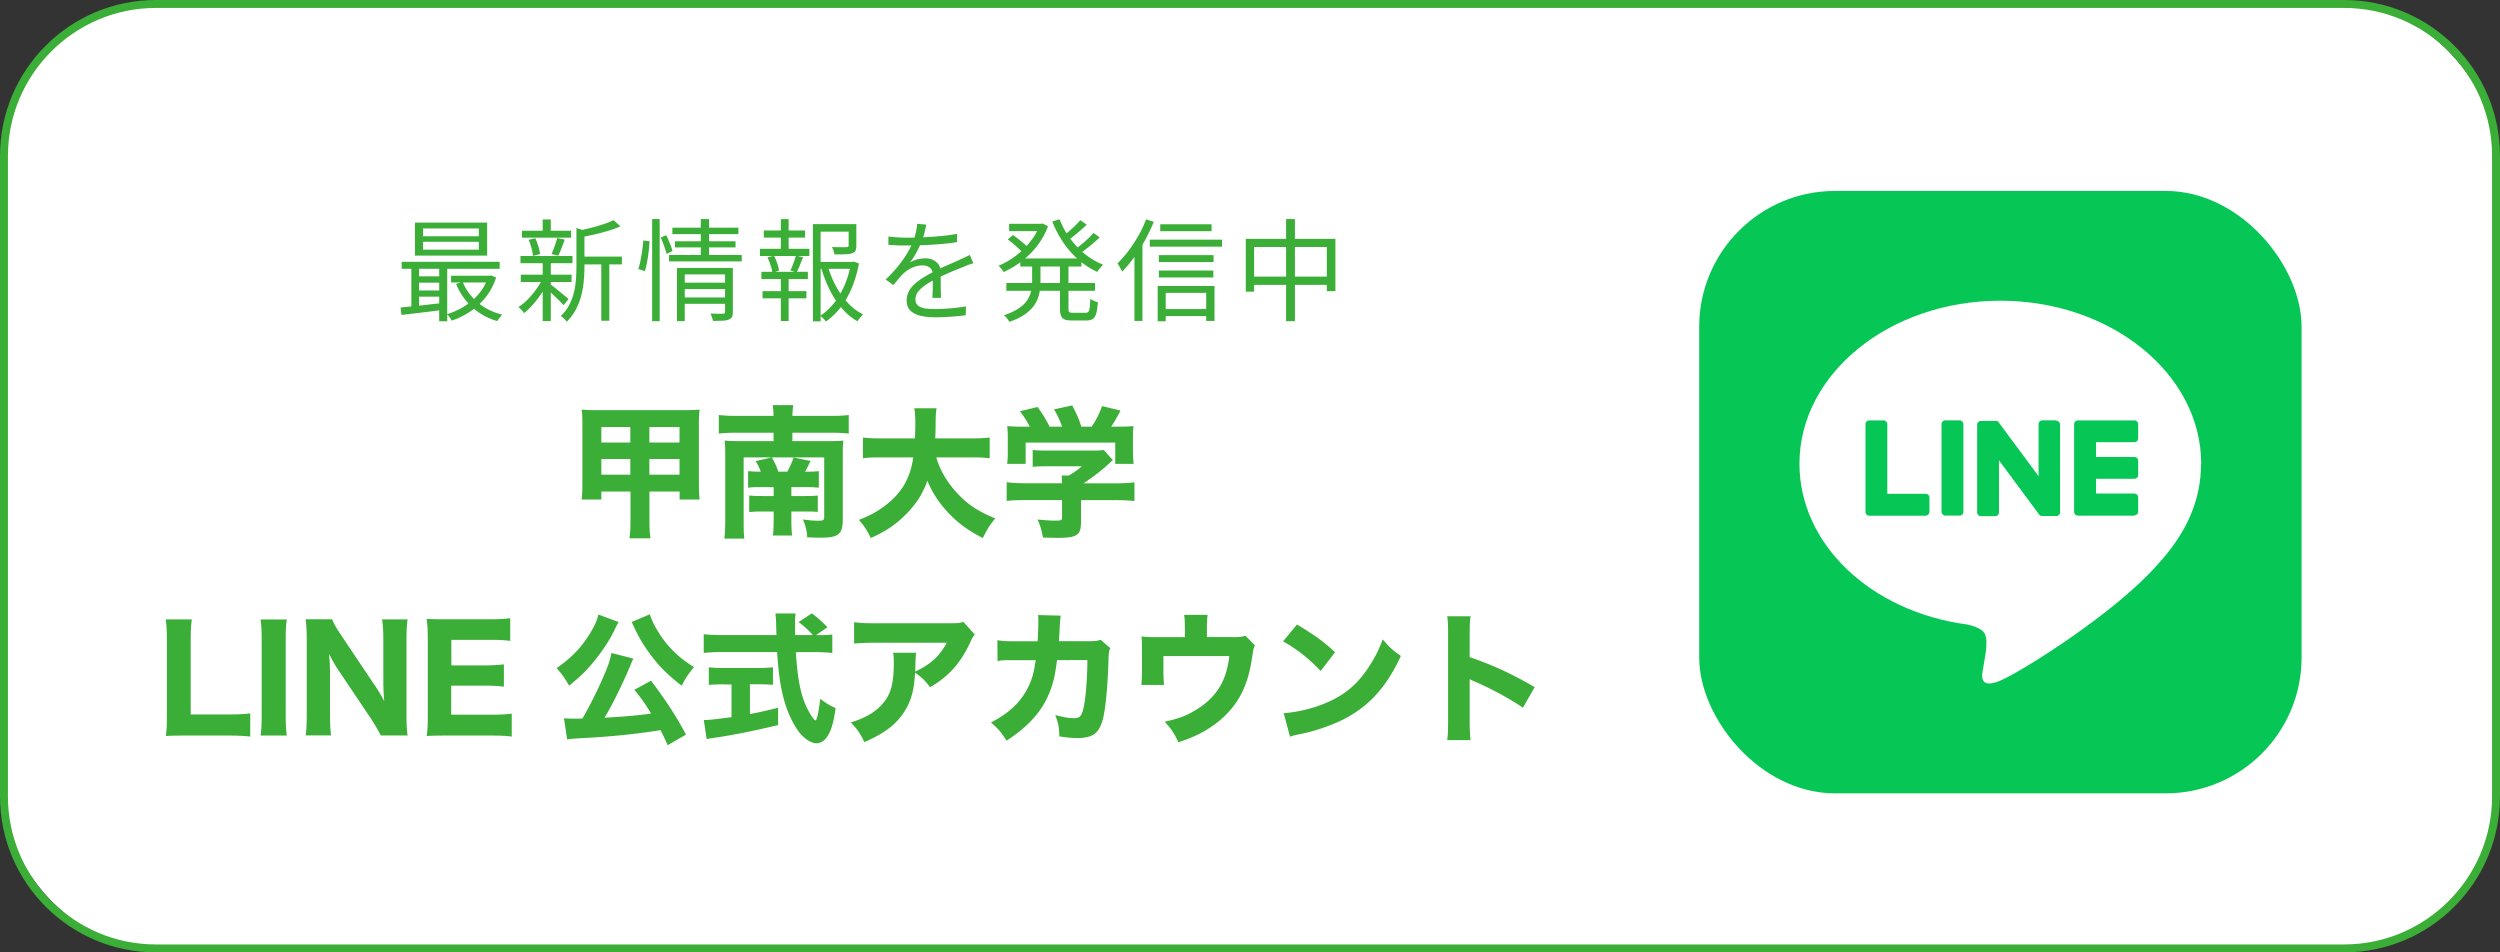
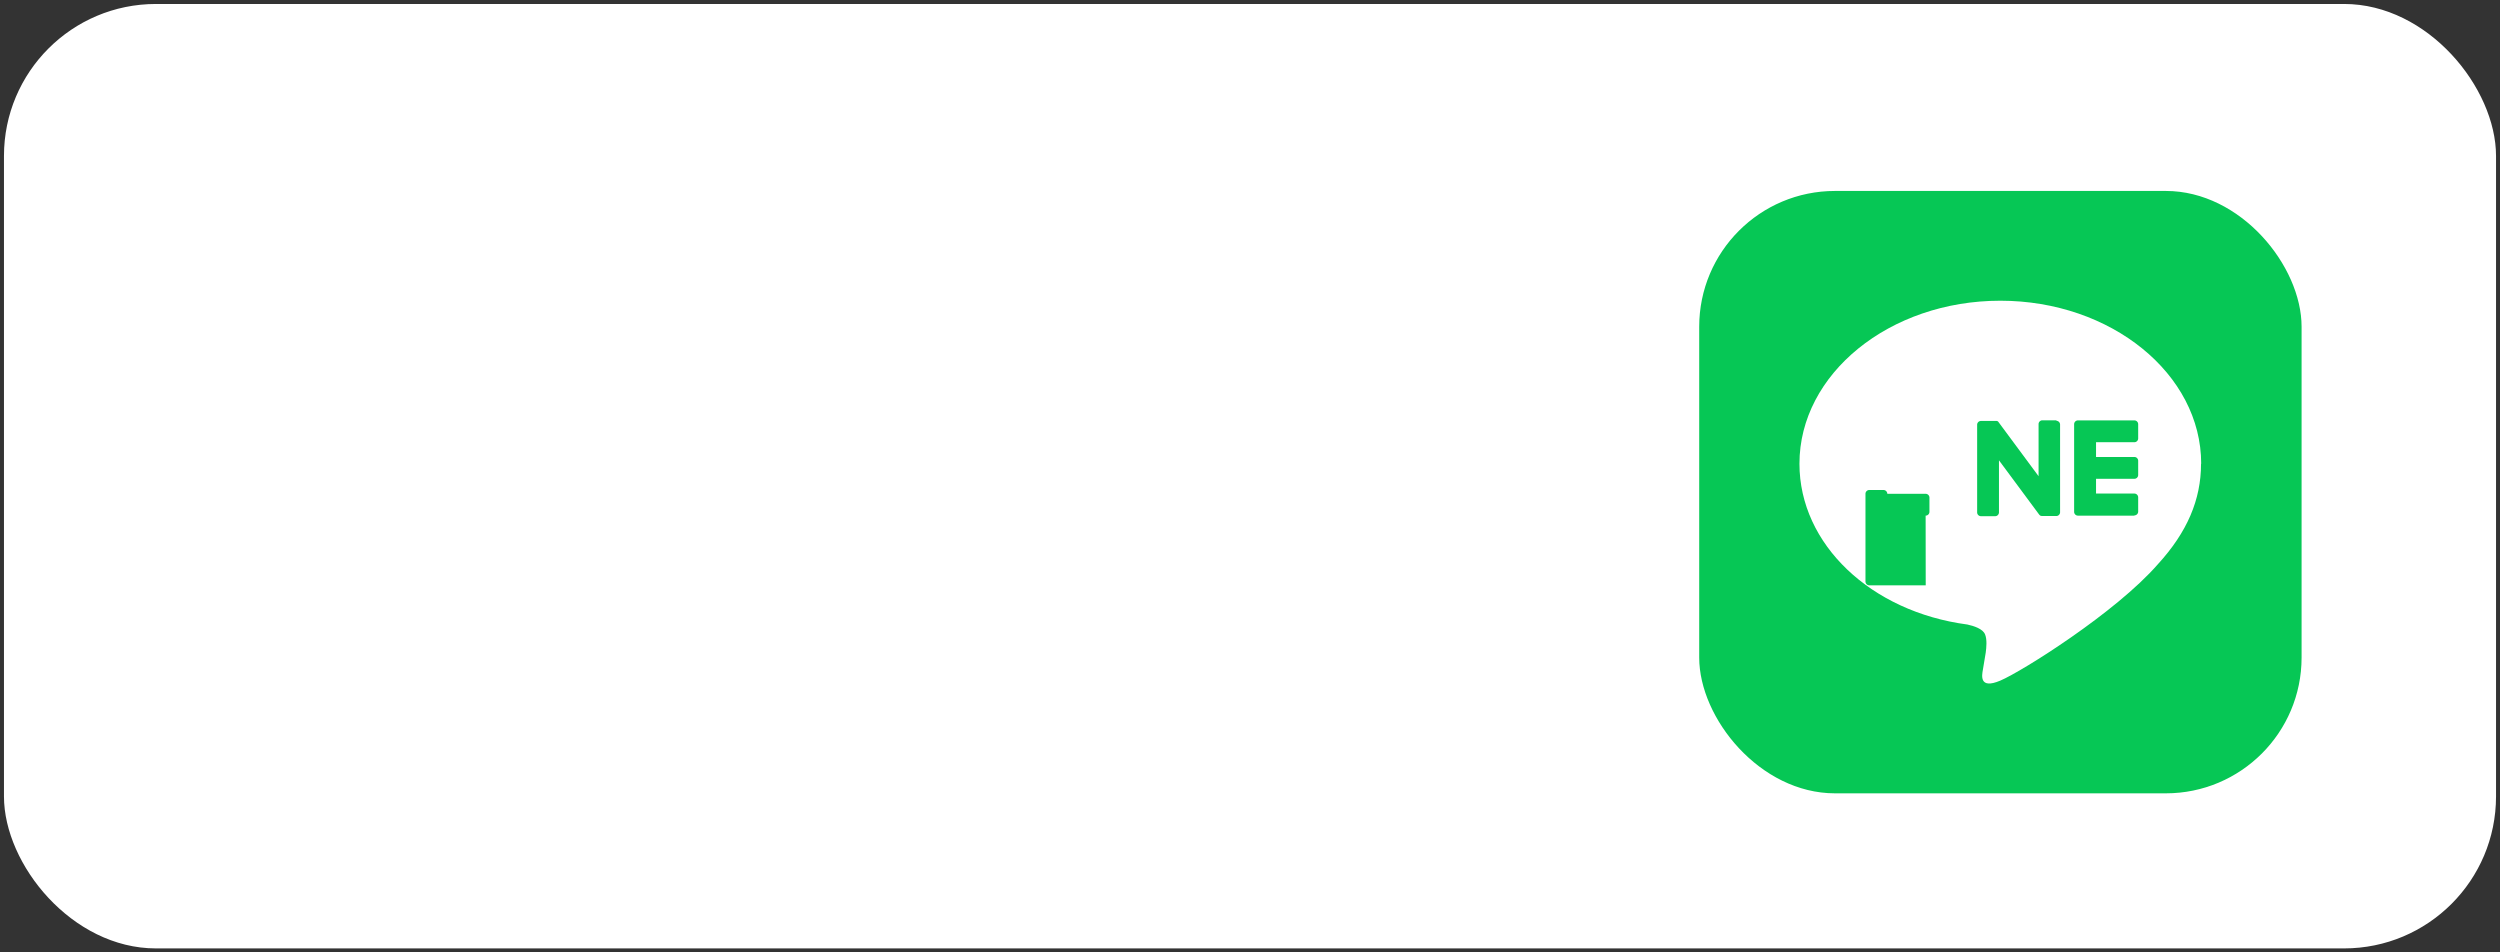
<svg xmlns="http://www.w3.org/2000/svg" id="_レイヤー_2" data-name="レイヤー_2" viewBox="0 0 315 120">
  <rect x="0" y="0" width="315" height="120" fill="#333333" stroke="none" />
  <defs>
    <clipPath id="clippath">
      <path style="fill:none" d="M0 0h315v120H0z" />
    </clipPath>
    <style>.cls-2{fill:#06c755}.cls-3{fill:#fff}.cls-4{fill:#3aae36}</style>
  </defs>
  <g style="clip-path:url(#clippath)" id="_パーツ" data-name="パーツ">
    <rect class="cls-3" x=".5" y=".5" width="314" height="119" rx="19.15" ry="19.15" />
-     <path class="cls-4" d="M295.35 1C305.63 1 314 9.37 314 19.65v80.7c0 10.28-8.37 18.65-18.65 18.65H19.65C9.37 119 1 110.63 1 100.35v-80.7C1 9.37 9.37 1 19.65 1h275.7m0-1H19.65C8.8 0 0 8.8 0 19.65v80.7C0 111.2 8.8 120 19.65 120h275.7c10.85 0 19.65-8.8 19.65-19.65v-80.7C315 8.8 306.2 0 295.35 0Z" />
-     <path class="cls-4" d="M50.49 38.74c.46-.05.98-.1 1.56-.15.58-.06 1.2-.12 1.85-.2.65-.08 1.31-.15 1.96-.22v.87c-.94.12-1.88.24-2.8.35-.92.11-1.75.21-2.48.29l-.1-.94Zm.12-5.75h12.35v.88H50.61v-.88Zm1.22.31h.97v5.68h-.97V33.3Zm.46-5.25h9.09v4.16h-9.09v-4.16Zm.16 6.77h3.44v.8h-3.44v-.8Zm0 1.78h3.44v.78h-3.44v-.78Zm.85-7.81v.98h7.03v-.98H53.3Zm0 1.68v.99h7.03v-.99H53.3Zm2.04 2.8h1.01v7.21h-1.01v-7.21Zm6.15 1.47h.2l.18-.04.64.27c-.31.95-.75 1.78-1.32 2.49-.57.71-1.22 1.31-1.96 1.8s-1.51.87-2.32 1.14c-.06-.12-.14-.27-.26-.43-.12-.17-.23-.3-.33-.39.56-.16 1.11-.38 1.65-.67s1.04-.63 1.5-1.02c.46-.39.87-.84 1.22-1.34.35-.5.62-1.04.8-1.63v-.17Zm-4.65 0h4.97v.85h-4.97v-.85Zm1.46.78c.41 1.01 1.05 1.87 1.91 2.6.86.72 1.89 1.23 3.07 1.53-.07.07-.14.15-.22.25s-.16.2-.23.29c-.07.1-.13.19-.17.27-1.23-.36-2.29-.95-3.17-1.76a7.936 7.936 0 0 1-2.02-2.93l.84-.25Zm10.08-.43.76.29c-.23.5-.52 1.01-.87 1.53s-.71 1-1.1 1.44-.77.81-1.14 1.1c-.08-.12-.19-.25-.33-.4s-.26-.26-.38-.36c.38-.24.77-.56 1.16-.95.39-.39.75-.82 1.08-1.29.34-.47.61-.92.83-1.37Zm-2.8-2.83h6.55v.9h-6.55v-.9Zm.04 2.35h6.4v.92h-6.4v-.92Zm.15-5.54h6.19v.88h-6.19v-.88Zm.84 1.15.84-.2c.14.31.27.65.38 1.02.11.37.19.7.22.97l-.9.24c-.02-.28-.08-.61-.18-.99-.1-.38-.22-.73-.36-1.04Zm1.77-2.57h1.02v1.86h-1.02v-1.86Zm0 5.35h1.02v7.45h-1.02V33Zm.91 2.79c.11.08.28.2.5.37.22.17.46.36.71.57s.48.39.69.57c.21.17.35.3.45.37l-.63.78c-.11-.13-.27-.29-.46-.49-.2-.2-.41-.4-.64-.62-.23-.22-.45-.42-.66-.62-.21-.19-.38-.34-.51-.44l.56-.49Zm.92-5.8.95.21c-.13.36-.27.71-.41 1.08s-.28.68-.41.94l-.85-.21c.08-.19.17-.4.26-.63.09-.23.18-.47.26-.72.08-.25.15-.47.2-.67Zm2.42-1.25 1.29.39c0 .1-.1.17-.28.2v4.33c0 .52-.03 1.08-.08 1.68-.05.6-.15 1.2-.3 1.81-.15.61-.37 1.21-.67 1.79-.3.58-.69 1.11-1.18 1.6-.05-.07-.11-.16-.2-.25-.09-.09-.18-.18-.28-.27-.1-.09-.19-.15-.27-.19.45-.44.81-.91 1.07-1.43.27-.51.46-1.04.59-1.58s.21-1.08.25-1.62c.04-.54.06-1.05.06-1.55v-4.9Zm4.69-.99.85.77c-.44.2-.94.38-1.5.55-.56.17-1.14.33-1.73.46-.59.14-1.17.25-1.73.36-.03-.11-.08-.25-.14-.41-.07-.16-.13-.3-.2-.4.52-.11 1.06-.24 1.62-.38s1.08-.29 1.57-.46c.5-.16.91-.33 1.25-.5Zm-4.18 4.58h5.22v.98h-5.22v-.98Zm2.62.39h1.01v7.69h-1.01v-7.69Zm5.3-2.42.78.1c-.02.36-.05.77-.1 1.22-.05.45-.12.9-.2 1.35s-.18.85-.29 1.2l-.83-.28c.11-.32.21-.69.29-1.11.08-.42.16-.85.22-1.29.06-.44.1-.84.13-1.2Zm1.11-2.7h.95v12.87h-.95V27.6Zm1.08 2.32.7-.28c.16.32.31.67.46 1.04s.26.69.32.95l-.74.36c-.07-.27-.17-.6-.31-.99-.14-.39-.28-.75-.43-1.08Zm1.05 2.21h9.16v.81H84.3v-.81Zm.42-3.44h8.32v.81h-8.32v-.81Zm.33 1.71h7.63v.77h-7.63v-.77Zm.25 3.36h6.29v.81h-5.31v5.89h-.98v-6.71Zm.72 1.86h5.59v.8h-5.59v-.8Zm.01 1.86h5.61v.8h-5.61v-.8Zm2.27-9.88h1.04v4.79H88.3V27.6Zm3.05 6.16h.99v5.54c0 .26-.03.47-.1.62-.07.15-.2.26-.4.34-.2.08-.46.13-.78.15-.33.01-.74.02-1.23.02-.02-.13-.06-.28-.12-.46-.06-.17-.12-.33-.19-.46.35 0 .68.02.99.02h.6c.17 0 .25-.09.25-.24v-5.53Zm4.4-2.41h6.23v.91h-6.23v-.91Zm.19 2.9h5.85v.91h-5.85v-.91Zm.14 2.43h5.53v.91h-5.53v-.91Zm.16-7.64h5.19v.9h-5.19v-.9Zm.47 3.39.8-.21c.17.3.31.62.43.98s.2.65.22.9l-.84.25c-.03-.25-.1-.56-.22-.92s-.25-.69-.4-1Zm1.68-4.82h.98v4.06h-.98v-4.06Zm0 7.03h.98v5.81h-.98v-5.81Zm1.89-2.44.91.22c-.14.34-.28.67-.41 1.01s-.27.63-.41.88l-.77-.22c.07-.18.16-.38.25-.6a13.632 13.632 0 0 0 .44-1.29Zm2.15-3.96h5v.95h-4.03v11.3h-.97V28.24Zm.51 4.76h4.59v.87h-4.59V33Zm4.27 0h.18l.18-.04.66.24c-.19 1.01-.46 1.97-.83 2.9s-.83 1.76-1.39 2.51c-.56.75-1.21 1.38-1.95 1.9-.08-.12-.19-.25-.33-.39-.14-.13-.26-.25-.38-.33.71-.47 1.33-1.05 1.85-1.74s.95-1.46 1.29-2.29c.34-.83.58-1.67.72-2.52V33Zm-2.89.57c.25.88.59 1.71 1.02 2.5.43.79.93 1.49 1.51 2.11.57.62 1.22 1.1 1.92 1.44-.12.09-.25.23-.39.4s-.25.32-.34.46c-.72-.41-1.37-.95-1.95-1.62s-1.09-1.44-1.53-2.31c-.43-.87-.79-1.78-1.07-2.74l.83-.22Zm2.6-5.33h.98v2.7c0 .26-.04.47-.1.62s-.21.27-.43.35c-.21.08-.5.12-.86.13-.36.01-.81.02-1.36.02-.02-.14-.06-.3-.12-.47s-.13-.32-.2-.46c.3 0 .57.02.82.02h.64c.18 0 .3 0 .36-.01.12 0 .2-.03.23-.06s.05-.08.05-.15v-2.7Zm9.8.04c-.06.28-.13.61-.22.99s-.23.8-.43 1.28c-.17.42-.38.85-.62 1.3s-.51.85-.79 1.22a3.339 3.339 0 0 1 1.29-.46c.24-.04.46-.06.65-.06.54 0 1 .15 1.37.46.37.3.56.74.56 1.32v1.55c0 .3.01.6.02.89 0 .29.01.54.01.76h-1.08c0-.19.02-.41.03-.66s.02-.52.02-.8v-1.44c0-.41-.12-.71-.37-.9-.25-.19-.56-.29-.93-.29-.44 0-.87.1-1.29.29s-.8.44-1.11.73c-.21.2-.41.42-.61.67-.2.25-.42.51-.67.79l-.95-.7a19 19 0 0 0 1.68-1.83c.45-.57.81-1.1 1.09-1.59s.5-.93.66-1.32c.15-.39.27-.79.36-1.18.09-.4.15-.76.17-1.1l1.15.1Zm-4.79 1.52c.37.05.78.08 1.22.11.44.03.82.04 1.15.04.62 0 1.3-.02 2.02-.05.72-.03 1.44-.08 2.18-.15.73-.07 1.43-.16 2.09-.28v1.04c-.5.08-1.02.15-1.57.2-.55.05-1.11.09-1.68.13-.57.03-1.12.06-1.64.07-.53.01-1.02.02-1.46.02h-.68c-.26 0-.52-.01-.81-.03-.28-.01-.55-.03-.81-.05V29.8Zm10.7 3.38c-.12.03-.25.07-.4.12-.15.05-.29.1-.43.16s-.28.11-.41.17c-.49.19-1.05.42-1.69.69-.64.27-1.3.58-1.97.94-.47.23-.88.48-1.23.73-.35.26-.63.52-.84.8-.21.28-.31.58-.31.9 0 .27.06.49.19.66s.31.3.54.38c.23.09.5.15.8.17.3.03.64.04 1 .04.54 0 1.16-.03 1.86-.09a22.5 22.5 0 0 0 1.97-.25l-.03 1.12c-.35.05-.75.09-1.2.13-.44.04-.89.07-1.34.09-.45.02-.88.04-1.29.04-.66 0-1.27-.06-1.81-.18-.55-.12-.98-.34-1.31-.64-.33-.31-.49-.75-.49-1.32 0-.42.1-.81.29-1.16s.46-.67.79-.96c.33-.29.7-.56 1.1-.8s.81-.47 1.23-.68c.45-.24.87-.45 1.27-.63s.77-.34 1.13-.49c.35-.15.69-.3.99-.45.21-.09.4-.18.59-.27.19-.08.37-.18.56-.28l.46 1.05Zm8.34-4.98h.18l.2-.04.7.34c-.25.69-.58 1.33-.97 1.92a10.49 10.49 0 0 1-2.93 2.91c-.56.37-1.12.69-1.69.95-.07-.12-.16-.26-.29-.42-.13-.16-.25-.28-.35-.38.52-.21 1.04-.49 1.57-.83a10.089 10.089 0 0 0 2.73-2.61c.37-.52.66-1.07.88-1.64v-.2Zm-.92 4.84h1.05v2.41c0 .49-.04.97-.13 1.44-.09.48-.27.94-.53 1.38-.27.44-.66.86-1.18 1.25-.52.39-1.21.73-2.08 1.03-.05-.08-.11-.18-.18-.28-.07-.1-.16-.2-.24-.3-.09-.1-.17-.18-.25-.25.79-.27 1.43-.57 1.9-.9.47-.33.83-.68 1.06-1.06s.39-.76.47-1.15c.07-.39.11-.78.11-1.18v-2.39Zm-3.25 2.62h11.17v.98H126.8v-.98Zm.17-5.49.67-.56c.21.15.44.32.68.51.24.19.46.38.68.56.21.18.39.34.53.48l-.7.64c-.13-.15-.3-.32-.51-.51-.21-.19-.43-.39-.67-.59-.23-.2-.46-.38-.69-.54Zm.18-1.97h4.17v.92h-4.17v-.92Zm1.41 4.37h7.7v1.01h-7.7v-1.01Zm4.95-4.93c.33.85.76 1.65 1.31 2.39.55.75 1.17 1.41 1.88 1.98s1.48 1.02 2.31 1.35c-.08.07-.17.15-.27.26-.09.11-.18.21-.27.32s-.15.21-.21.32c-.85-.39-1.64-.9-2.36-1.53-.72-.62-1.36-1.35-1.92-2.17s-1.02-1.7-1.39-2.65l.91-.28Zm.04 5.44h1.08v5.81c0 .22.03.37.1.43.06.06.22.09.46.09h1.61c.15 0 .26-.04.34-.13s.13-.26.16-.51.06-.62.08-1.12c.11.08.26.17.45.25s.35.14.5.17c-.04.6-.1 1.06-.2 1.4s-.24.57-.43.71c-.2.13-.47.2-.81.2h-1.83c-.4 0-.71-.04-.92-.13s-.36-.24-.45-.46-.13-.52-.13-.91v-5.8Zm2.57-5.33.8.56c-.35.35-.75.7-1.18 1.06-.43.36-.82.67-1.18.92l-.66-.5a18.739 18.739 0 0 0 1.56-1.35c.26-.25.47-.48.65-.69Zm1.66 1.6.78.56c-.37.36-.79.73-1.26 1.11s-.9.7-1.29.97l-.64-.5c.25-.19.53-.4.83-.64.3-.24.59-.49.87-.76.28-.26.52-.5.71-.73Zm6.62-1.71.98.31c-.32.78-.69 1.56-1.11 2.32-.43.77-.88 1.48-1.37 2.16-.49.67-.99 1.27-1.51 1.79-.04-.08-.09-.19-.16-.32s-.14-.26-.22-.39-.15-.24-.21-.32c.47-.45.92-.97 1.37-1.56.45-.59.86-1.23 1.25-1.9s.71-1.37.98-2.08Zm-1.46 3.61.98-.99h.03v10.18h-1.01v-9.18Zm1.93-1.05h9.11v.88h-9.11v-.88Zm1.01 5.84h7.15v4.4h-1.05V36.9h-5.1v3.58h-1.01v-4.44Zm.14-3.89h6.89v.87h-6.89v-.87Zm0 1.94h6.86v.87h-6.86v-.87Zm.17-5.83h6.47v.87h-6.47v-.87Zm.24 10.68h6.06v.88h-6.06v-.88Zm10.55-8.84h11.28v6.58h-1.08v-5.56h-9.16v5.63h-1.05V30.1Zm.56 4.75h10.28v1.04h-10.28v-1.04Zm4.51-7.25h1.11v12.87h-1.11V27.6ZM75.77 61.93v1.01h-2.48c.07-.58.09-1.13.09-2.09v-7.49c0-.76-.02-1.21-.09-1.75.7.05 1.08.07 2 .07h10.79c1.04 0 1.42-.02 2.07-.07-.07.56-.09.95-.09 1.73v7.53c0 .99.04 1.58.09 2.07h-2.52v-1.01h-3.8v3.65c0 1.06.04 1.62.13 2.25h-2.65c.09-.7.13-1.21.13-2.25v-3.65h-3.65Zm0-8.12v1.95h3.65v-1.95h-3.65Zm0 4.02v1.98h3.65v-1.98h-3.65Zm6.05-2.07h3.8v-1.95h-3.8v1.95Zm0 4.05h3.8v-1.98h-3.8v1.98Zm12.46-.45c.49.05.72.07 1.58.07-.2-.54-.4-.94-.65-1.33l2.05-.47H93.7v8.16c0 1.12.02 1.51.09 2.07h-2.52c.07-.58.11-1.19.11-2.21v-8.52c0-.7-.02-1.15-.07-1.62.56.05 1.03.07 1.8.07h4.36v-1.06h-4.7c-.86 0-1.58.04-2.2.11v-2.34c.56.07 1.24.11 2.2.11h4.7c-.02-.67-.04-.9-.11-1.35h2.59c-.07.45-.09.83-.11 1.35h4.9c1.01 0 1.71-.04 2.2-.11v2.34c-.61-.07-1.31-.11-2.2-.11h-4.9v1.06h4.75c.81 0 1.22-.02 1.67-.07-.05.49-.07.92-.07 1.62v8.28c0 1.91-.52 2.34-2.84 2.34-.41 0-1.03-.02-1.64-.05-.05-.83-.18-1.39-.54-2.25.72.11 1.4.16 1.91.16.65 0 .77-.07.77-.49v-7.49h-6.59c.47.9.54 1.04.81 1.8h1.13c.36-.68.58-1.13.79-1.78l2.14.43-.2.4c-.27.56-.32.68-.5.95h.25c.79 0 1.06-.02 1.49-.07v2.09c-.5-.05-.83-.07-1.55-.07h-1.91v1.12h1.85c.79 0 1.06-.02 1.48-.07v2.07c-.45-.04-.76-.05-1.51-.05h-1.82v.85c0 .95.02 1.53.09 2.18h-2.41c.07-.65.09-1.24.09-2.2v-.83h-1.44c-.77 0-1.06.02-1.64.07v-2.09c.54.05.77.07 1.69.07h1.39v-1.12h-1.89c-.68 0-.92.02-1.33.07v-2.09Zm23.69-1.73c.47 1.62 1.37 3.15 2.65 4.52 1.31 1.42 2.68 2.32 4.79 3.17-.7.83-1.04 1.37-1.57 2.47-2.02-1.03-3.35-2.04-4.65-3.51a12.65 12.65 0 0 1-2.34-3.71c-.54 1.55-1.33 2.81-2.52 4.05-1.37 1.42-2.66 2.3-4.61 3.17-.4-.86-.81-1.49-1.49-2.29 1.37-.54 2.12-.94 3.06-1.62 2.25-1.62 3.4-3.55 3.78-6.25h-3.94c-1.22 0-1.75.02-2.4.11v-2.61c.63.07 1.28.11 2.4.11h4.16c.02-.77.04-1.26.04-1.87 0-.88-.04-1.42-.13-1.93h2.81c-.11.67-.11.81-.13 2.56 0 .49-.02.63-.04 1.24h4.47c1.06 0 1.73-.04 2.39-.11v2.61c-.77-.09-1.33-.11-2.38-.11h-4.36Zm18.23 8.23c0 1.57-.54 1.91-2.94 1.91-.47 0-1.04-.02-1.85-.04-.18-1.01-.32-1.46-.68-2.27.95.09 1.67.14 2.21.14.76 0 .88-.05.88-.38v-2.21h-4.66c-.95 0-1.75.04-2.32.11v-2.36c.67.09 1.42.13 2.3.13h4.68c0-.4-.02-.7-.05-.97h.88c.59-.32 1.06-.65 1.66-1.17h-4.34c-.81 0-1.26.02-1.85.07V56.7c.54.05 1.06.07 1.87.07h5.69c.7 0 1.04-.02 1.39-.07l1.15 1.28c-.2.16-.27.23-.47.42-.9.83-1.89 1.6-3.21 2.5h4.02c.94 0 1.8-.04 2.38-.13v2.36c-.58-.07-1.4-.11-2.39-.11h-4.34v2.84Zm-6.45-12.1c-.38-.72-.61-1.12-1.24-1.94l2.21-.54c.58.77 1.01 1.46 1.53 2.48h1.57c-.23-.7-.56-1.4-1.01-2.18l2.29-.5c.63 1.24.81 1.66 1.15 2.68h1.3c.58-.85.99-1.69 1.31-2.59l2.32.56c-.29.59-.85 1.55-1.17 2.03h.58c1.17 0 1.64-.02 2.23-.07-.05.45-.07.81-.07 1.5v1.84c0 .54.04.97.09 1.42h-2.32v-2.68h-11.29v2.68h-2.34c.07-.4.09-.83.09-1.44v-1.82c0-.63-.02-1.04-.07-1.5.68.05 1.01.07 2.18.07h.67ZM23.34 92.68c-1.12 0-1.78.02-2.45.05.11-.67.14-1.37.14-2.5v-9.42c0-1.24-.04-1.94-.14-2.77h3.28c-.13 1.1-.14 1.33-.14 2.74v9.24h4.83c1.24 0 1.87-.04 2.67-.13v2.92c-.52-.07-1.53-.13-2.67-.13h-5.51Zm12.8-14.63c-.11.72-.14 1.28-.14 2.48v9.67c0 1.15.04 1.78.14 2.48h-3.31c.11-.7.14-1.37.14-2.48v-9.67c0-1.24-.04-1.71-.14-2.48h3.31Zm11.05 8.24c.41.61.85 1.33 1.22 2.05a32.6 32.6 0 0 1-.11-2.25v-5.46c0-1.17-.04-1.82-.16-2.59h3.22c-.11.76-.14 1.46-.14 2.61v9.52c0 1.06.04 1.84.14 2.5h-3.39c-.22-.49-.65-1.22-1.22-2.11l-4.14-6.16c-.36-.54-.67-1.08-1.15-2.02q.02.22.07.85c.02.31.05 1.06.05 1.42v5.26c0 1.22.04 2.05.14 2.75h-3.21c.11-.65.14-1.49.14-2.77v-9.36c0-.99-.04-1.71-.14-2.5h3.35c.16.47.52 1.12 1.17 2.07l4.14 6.18Zm17.3 6.52c-.67-.09-1.33-.13-2.5-.13h-5.76c-1.22 0-1.73.02-2.47.05.11-.72.14-1.35.14-2.5v-9.78c0-1.03-.04-1.62-.14-2.47.74.04 1.21.05 2.45.05h5.58c.97 0 1.58-.04 2.5-.13v2.85c-.76-.09-1.37-.13-2.5-.13h-4.92v3.22h4.1c1.01 0 1.67-.04 2.52-.13v2.81c-.77-.09-1.33-.13-2.52-.13h-4.12v3.66H62c1.12 0 1.69-.04 2.48-.13v2.86Zm13.46-14.44q-.07.11-.16.27s-.04.09-.09.18q-.09.16-.23.47c-.65 1.39-1.8 3.1-2.97 4.45-.88 1.03-1.55 1.64-2.79 2.65-.56-.95-.94-1.51-1.58-2.21 1.91-1.31 3.24-2.72 4.32-4.55.56-.94.81-1.55.94-2.2l2.57.95Zm6.19 15.54c-.43-.95-.58-1.26-.92-1.91-3.06.49-6.18.81-9.65.99-1.48.09-1.58.09-2.11.18l-.4-2.67c.38.04.77.05 1.3.05.41 0 .56 0 1.03-.02.94-1.64 1.82-3.38 2.59-5.15.67-1.53.86-2.12 1.06-3.1l2.77.7c-.09.16-.16.31-.27.59-.95 2.34-2.4 5.28-3.37 6.86 2.43-.13 4.25-.29 5.87-.52-.76-1.26-1.17-1.84-2.11-2.99l2.09-1.15c1.78 2.32 3.22 4.52 4.41 6.79l-2.3 1.33ZM81.88 77.4c.27.95 1.08 2.41 1.98 3.53 1.01 1.26 2 2.12 3.58 3.13-.68.83-1.03 1.33-1.55 2.34-1.91-1.49-2.95-2.56-4.09-4.14a17.45 17.45 0 0 1-1.69-2.79c-.04-.07-.11-.22-.2-.41-.04-.09-.09-.22-.18-.38-.07-.18-.07-.2-.14-.31l2.29-.97Zm21.24 2.63c.86 0 1.33-.02 1.75-.09v2.34c-.56-.07-1.3-.11-2.21-.11h-2.38c.18 2.97.52 4.93 1.15 6.48.43 1.03 1.12 2.12 1.33 2.12.16 0 .4-1.04.59-2.72.72.56 1.19.83 1.94 1.17-.25 1.78-.54 2.79-1.03 3.55-.36.56-.85.88-1.39.88-.65 0-1.49-.54-2.14-1.35-.67-.83-1.37-2.27-1.78-3.57-.56-1.82-.86-3.76-1.03-6.57h-7.04c-.81 0-1.51.04-2.21.11v-2.36c.59.07 1.3.11 2.21.11h6.95q-.02-.77-.04-1.42c0-.45-.05-.97-.09-1.3h2.54c-.05.4-.07.83-.07 1.28q0 .13.02 1.44h2.23c-.56-.63-1.13-1.15-1.8-1.64l1.67-1.1c.72.54 1.04.83 1.98 1.75l-1.44.99h.27ZM91.2 86.22c-.68 0-1.33.04-1.89.07v-2.21c.43.05 1.13.09 1.94.09h4.21c.81 0 1.48-.04 1.93-.09v2.21c-.56-.05-1.21-.07-1.89-.07h-1.01v3.75c1.26-.23 1.94-.4 3.55-.79v2.18c-3.33.79-5.51 1.22-7.81 1.57-.65.09-.81.11-1.19.2l-.36-2.41c.7 0 1.53-.09 3.49-.36v-4.12h-.97Zm31.61-6.25c-.23.29-.31.38-.52.88-1.22 2.66-2.74 4.38-5.1 5.74-.67-.88-1.04-1.24-1.89-1.84-.11 1.98-.4 3.17-1.04 4.39-1.03 1.89-2.57 3.17-5.35 4.36-.58-1.19-.85-1.57-1.71-2.47 1.98-.61 3.26-1.4 4.2-2.59.9-1.13 1.22-2.48 1.22-4.99 0-.67-.02-.81-.09-1.21h2.9c-.05.34-.05.45-.09 1.53 0 .09 0 .32-.02.85 1.94-.92 3.06-1.93 3.98-3.64h-8.91c-1.08 0-1.96.04-2.77.11v-2.7c.9.13 1.37.14 2.81.14h9.29c1.03 0 1.21-.02 1.66-.18l1.44 1.6Zm7.93.85c.05-.77.09-1.71.09-2.56 0-.27 0-.43-.04-.76l2.86.07q-.09.59-.16 2.16c-.02.38-.04.49-.07 1.06h3.96c.67 0 .86-.04 1.31-.18l1.21 1.06c-.16.34-.2.52-.22 1.24-.11 3.71-.41 6.88-.83 8.08-.49 1.48-1.28 2-3.1 2-.7 0-1.13-.04-2.27-.2-.05-1.31-.13-1.69-.52-2.7.97.27 1.76.4 2.36.4.85 0 1.08-.36 1.35-2.09.2-1.3.34-3.53.34-5.24l-3.83.02c-.27 2.27-.63 3.55-1.4 5.08-.99 1.89-2.61 3.55-4.95 5.06-.76-1.15-1.04-1.48-1.96-2.29 2.34-1.22 3.76-2.59 4.68-4.45.45-.92.7-1.76.86-2.88l.09-.52h-2.34c-1.78 0-1.82 0-2.47.11l-.02-2.63c.68.13 1.13.14 2.52.14h2.54Zm24.56-.54c.9 0 1.22-.04 1.62-.18l1.21 1.22c-.16.31-.2.43-.29 1.03-.31 2.14-.63 3.33-1.24 4.68-.92 1.98-2.47 3.66-4.56 4.92-.97.59-1.85.99-3.56 1.58-.59-1.24-.86-1.64-1.73-2.59 1.69-.38 2.65-.72 3.73-1.37 2.72-1.58 4.07-3.71 4.41-6.91h-8.3v1.53c0 1.1.02 1.62.09 2.11h-2.88c.07-.56.09-1.04.09-2.11v-2.18c0-.86-.02-1.3-.05-1.82.63.07.88.09 2.07.09h3.39v-1.12c0-.77-.04-1.26-.09-1.69h2.95c-.07.52-.09.94-.09 1.67v1.13h3.24Zm8.13-1.59c2.32 1.4 3.35 2.16 4.79 3.49l-1.82 2.36c-1.49-1.58-3.01-2.77-4.74-3.73l1.76-2.12Zm-1.69 11.17c1.66-.11 3.71-.59 5.37-1.31 2.29-.96 3.89-2.3 5.29-4.41.81-1.21 1.3-2.18 1.82-3.58.85.99 1.17 1.3 2.29 2.09-1.78 3.85-3.91 6.23-7.04 7.89-1.44.76-3.51 1.49-5.24 1.87q-.45.09-.79.16c-.41.09-.52.13-.9.25l-.79-2.95Zm20.61 3.4c.09-.68.11-1.31.11-2.54V80.06c0-1.28-.02-1.78-.11-2.41h2.94c-.09.68-.11 1.1-.11 2.41v2.74c2.79.95 5.26 2.07 8.19 3.78l-1.48 2.59c-1.6-1.1-3.96-2.38-6.03-3.28-.34-.14-.41-.18-.68-.32v5.19c0 1.15.04 1.82.11 2.5h-2.94Z" />
    <rect class="cls-2" x="214.1" y="24.06" width="75.9" height="75.9" rx="17.11" ry="17.11" />
    <path class="cls-3" d="M277.35 58.43c0-11.32-11.35-20.54-25.31-20.54s-25.31 9.21-25.31 20.54c0 10.15 9 18.65 21.16 20.26.82.18 1.95.54 2.23 1.25.26.64.17 1.64.08 2.29 0 0-.3 1.79-.36 2.17-.11.64-.51 2.5 2.19 1.36s14.57-8.58 19.88-14.69c3.67-4.02 5.42-8.1 5.42-12.64Z" />
-     <path class="cls-2" d="M268.93 64.97h-7.11a.48.48 0 0 1-.48-.48V53.46c0-.28.22-.49.48-.49h7.11c.27 0 .48.22.48.48v1.79c0 .27-.22.48-.48.48h-4.83v1.86h4.83c.27 0 .48.22.48.48v1.79c0 .27-.22.48-.48.48h-4.83v1.86h4.83c.27 0 .48.22.48.48v1.79c0 .27-.22.48-.48.48Zm-26.3 0c.27 0 .48-.22.48-.48V62.7a.48.48 0 0 0-.48-.48h-4.83v-8.77a.48.48 0 0 0-.48-.48h-1.79a.48.48 0 0 0-.48.48v11.04c0 .28.22.49.48.49h7.11Z" />
-     <rect class="cls-2" x="244.63" y="52.96" width="2.76" height="12.01" rx=".48" ry=".48" />
+     <path class="cls-2" d="M268.93 64.97h-7.11a.48.48 0 0 1-.48-.48V53.46c0-.28.22-.49.48-.49h7.11c.27 0 .48.22.48.48v1.79c0 .27-.22.48-.48.48h-4.83v1.86h4.83c.27 0 .48.22.48.48v1.79c0 .27-.22.48-.48.48h-4.83v1.86h4.83c.27 0 .48.22.48.48v1.79c0 .27-.22.48-.48.48Zm-26.3 0c.27 0 .48-.22.48-.48V62.7a.48.48 0 0 0-.48-.48h-4.83a.48.48 0 0 0-.48-.48h-1.79a.48.48 0 0 0-.48.48v11.04c0 .28.22.49.48.49h7.11Z" />
    <path class="cls-2" d="M259.13 52.96h-1.79a.48.48 0 0 0-.48.48V60l-5.05-6.82s-.02-.03-.04-.05c0-.01-.02-.02-.03-.03 0 0-.02-.02-.03-.02h-.01s-.02-.01-.03-.02h-.01s-.02-.01-.03-.01h-.02s-.02 0-.03-.01h-1.98a.48.48 0 0 0-.48.48v11.04c0 .27.22.48.48.48h1.79c.27 0 .48-.22.48-.48V58l5.06 6.83s.08.09.12.12c0 0 .02.01.03.02h.01s.02 0 .02.01c0 0 .02 0 .02.01h.02c.01 0 .02 0 .03.01.04.01.08.02.13.02h1.78c.27 0 .48-.22.48-.48V53.5a.48.48 0 0 0-.48-.48Z" />
  </g>
</svg>